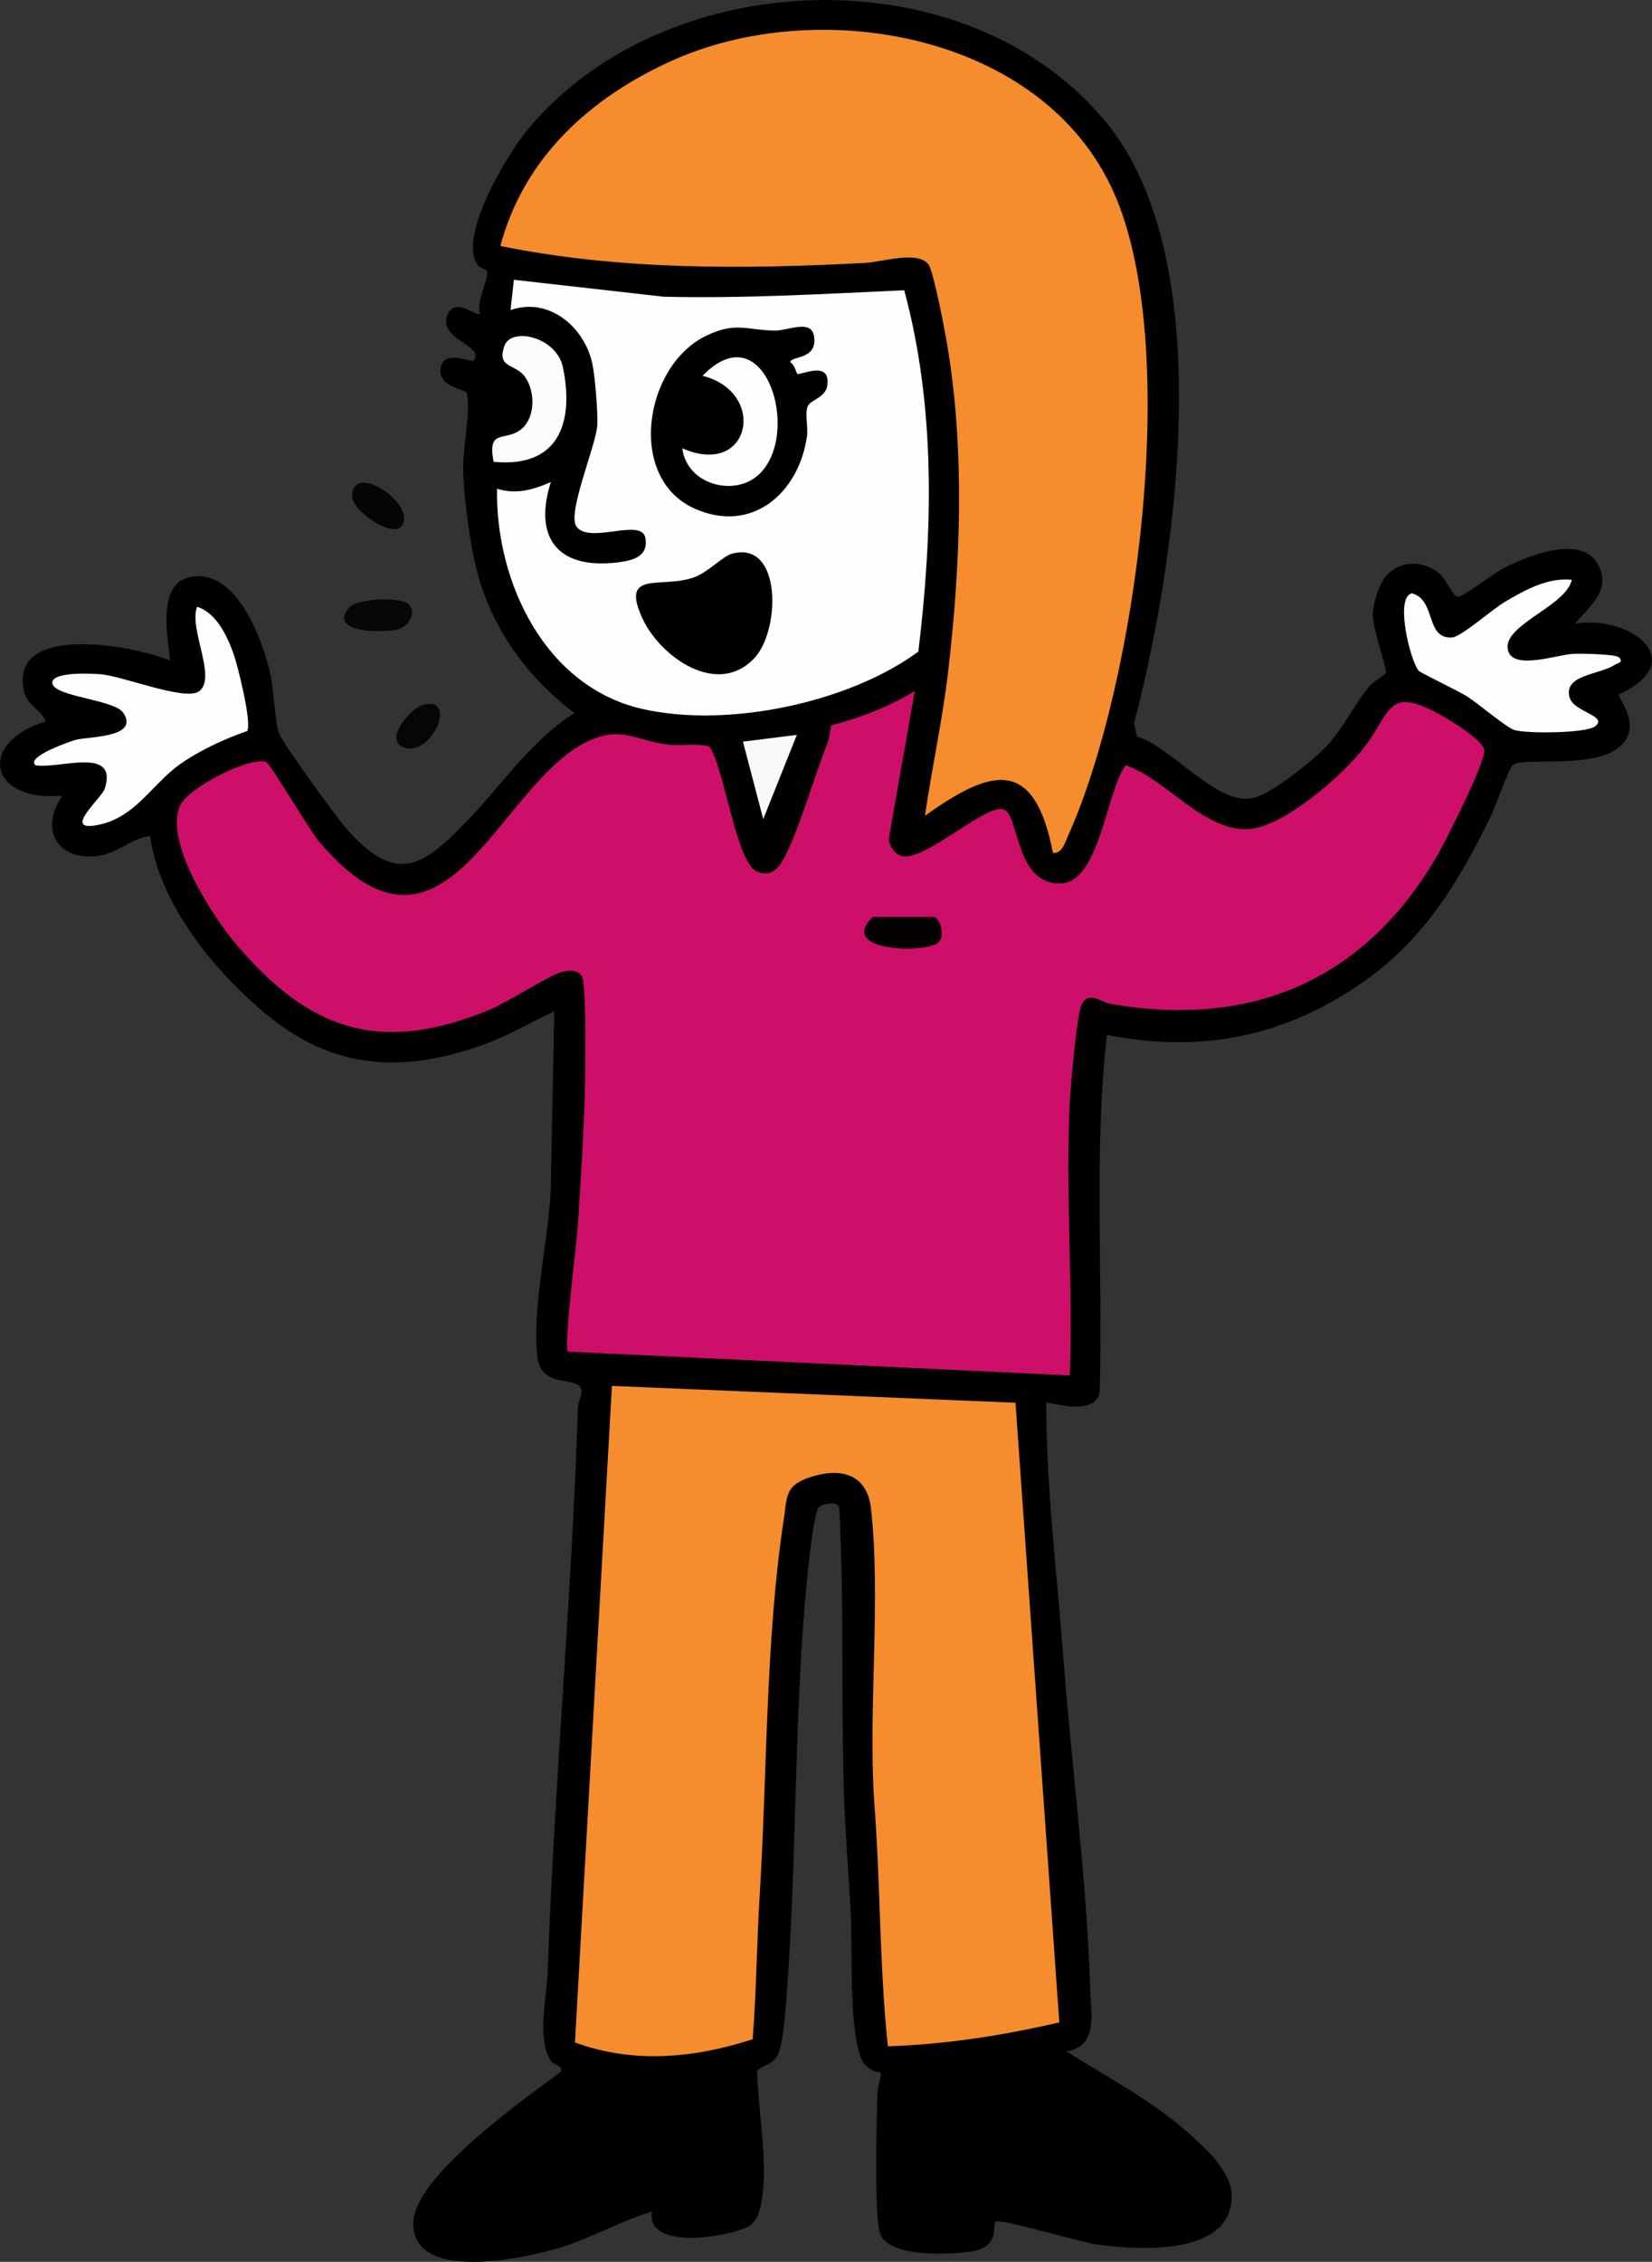
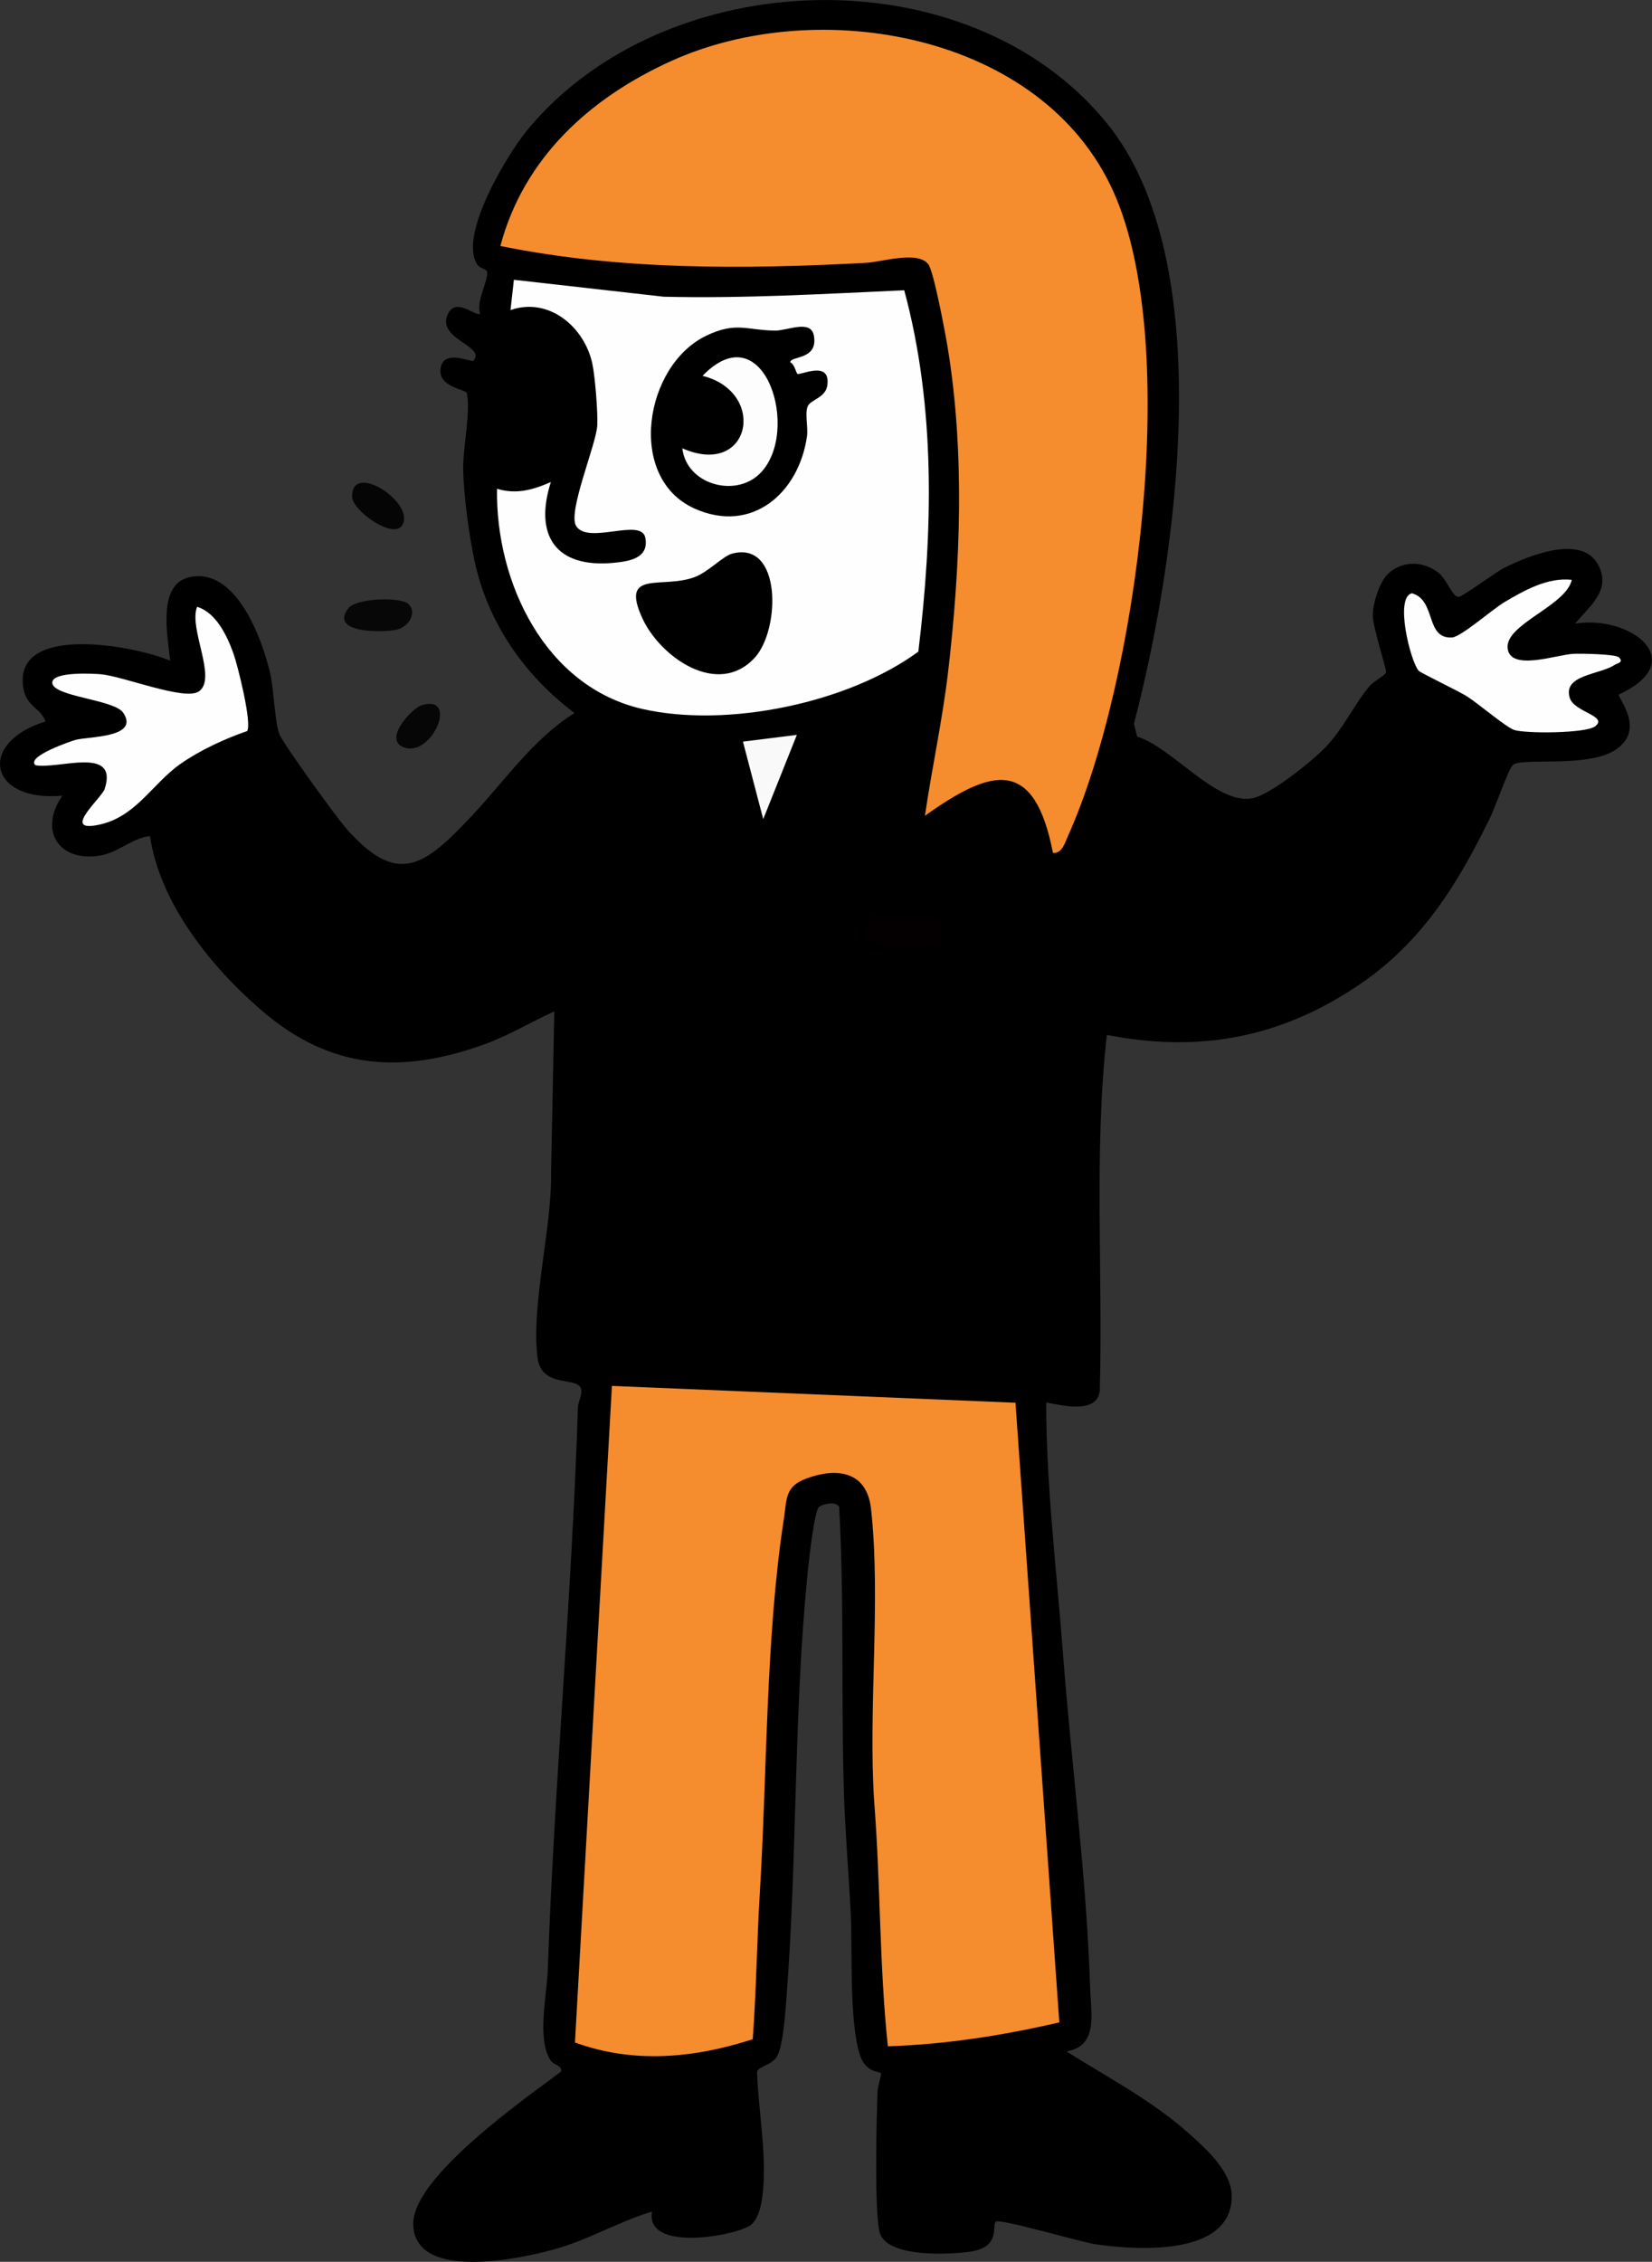
<svg xmlns="http://www.w3.org/2000/svg" id="Layer_1" data-name="Layer 1" viewBox="0 0 490.32 670.9">
  <rect x="0" y="0" width="490.32" height="670.9" fill="#333333" stroke="none" />
  <defs>
    <style>
      .cls-1 {
        fill: #070707;
      }

      .cls-2 {
        fill: #f58c2e;
      }

      .cls-3 {
        fill: #050505;
      }

      .cls-4 {
        fill: #040002;
      }

      .cls-5 {
        fill: #cd0f69;
      }

      .cls-6 {
        fill: #060606;
      }

      .cls-7 {
        fill: #f9f9f9;
      }

      .cls-8 {
        fill: #fefefe;
      }

      .cls-9 {
        fill: #fcfcfc;
      }

      .cls-10 {
        fill: #fdfdfd;
      }
    </style>
  </defs>
  <path d="M411.85,170.32c4.3-4.15,10.59-4,15.19-.36,2.35,1.86,4.14,7.34,5.95,7.07,1.4-.21,10.67-7.18,13.48-8.59,7-3.53,23.02-10.19,27.91-.83,3.93,7.52-2.66,12.21-6.87,17.37,16.14-2.67,34.56,11,13,21.02-.62.82,8.23,10.34-1.05,16.43-8.4,5.51-28.13,2.11-30.48,4.52-1.31,1.35-5.21,12.52-6.61,15.39-9.73,19.95-20.34,37.22-39.13,49.87-23.15,15.59-47.17,20.15-74.73,14.76-3.89,34.93-1.13,70.31-2.09,105.45-.57,6.99-10.92,4.57-15.9,3.56,0,24.88,3.1,49.71,4.98,74.51,2.48,32.71,7.01,66.27,8.05,98.95.25,7.93,2.51,17.46-7.04,19.04,12.37,7.78,25.57,14.66,36.52,24.48,5.17,4.64,12.56,11.27,12.55,18.53-.03,17.85-28.15,15.98-40.3,14.22-4.5-.65-28.67-7.78-29.75-6.71-1.17,1.16,1.59,7.6-7.61,8.89-6.37.89-23.88,1.73-26.65-5.17-1.87-4.66-1.08-35.07-.81-42.29.05-1.43,1.21-5.19,1.04-5.41-.53-.69-4.52-.18-6.22-5.31-3.3-9.96-2.22-30.94-2.78-42.22-.59-11.84-1.67-24.12-2.03-35.97-.85-28.14.15-56.53-1.4-84.59-1.1-1.62-4.44-.95-5.89-.02-1.62,1.04-3.33,18.14-3.66,21.58-3.9,40.36-2.93,82.37-6.01,122.99-.34,4.42-.99,14.87-2.75,18.25-1.53,2.92-5.66,3.09-6.07,4.85.38,10.85,2.67,23.24,1.88,33.96-.26,3.46-.88,9.28-3.79,11.48-4.04,3.05-31.31,8.26-29.26-4.02-9.92,2.98-19.02,8.47-29.23,11.26-10.01,2.74-41.63,9.59-41.63-7.76,0-13.87,33.21-37.06,43.86-45.01.45-1.84-2.14-1.96-3.02-3.23-4.24-6.06-1.18-19.6-.93-26.72,1.96-55.73,7.19-111.31,8.96-167.03.05-1.68,1.13-3.5,1.03-5.02-.32-4.75-11.9-.08-13.05-9.97-1.86-15.92,4.36-38.36,4.06-54.98l.95-47.54c-6.91,3.12-13.55,7.18-20.73,9.76-24.73,8.89-45.51,7.53-65.79-9.74-15.1-12.86-30.59-32.04-33.48-52.03-5.21.54-9.44,4.89-14.73,5.77-12.43,2.06-18.41-7.48-11.27-17.75-21.84,2.03-25.43-15.71-5-22.02-1.59-4.19-5.7-4.34-6.61-9.97-3.12-19.43,33.59-12.41,43.59-8.02-.67-7.14-3.97-22.62,5.72-24.79,13.87-3.11,21.64,18.39,23.99,28.59,1.09,4.71,1.36,14.93,2.81,18.19,1.34,3,16.55,24.07,19.52,27.48,15.58,17.94,23.64,11.21,37.48-3.46,9.86-10.45,18.05-22.68,30.47-30.51-14.94-11.33-25.74-26.8-29.68-45.3-1.59-7.44-3.16-19.14-3.34-26.66-.15-6.47,2.32-17.72,1.09-22.89-.29-1.21-8.26-1.71-7.82-6.99.54-6.54,9.19-2.01,9.77-2.67,3.94-4.41-11.31-6.36-7.5-14,2.47-4.94,8.37,1.23,9.5,0-1.3-3.52,2.49-9.85,2.07-12.34-.14-.84-2.24-1.08-2.96-2.23-5.55-8.72,8.95-32.67,14.93-39.9,40.84-49.43,130.8-52.53,171.95-2.01,33.65,41.31,20.69,129.9,8.07,178.12l.94,3.87c10.3,3.04,23.65,20.48,34.28,18.26,5.44-1.14,17.7-11,21.76-15.25,5.2-5.44,8.4-12.64,12.97-18.03,1.25-1.48,4.63-3.1,4.88-4.1.2-.84-3.95-13.18-3.95-16.9,0-3.43,1.94-9.78,4.41-12.16Z" />
  <path class="cls-1" d="M121.27,179.22c2.62,2.52-.03,6.77-3.47,7.54-4.19.94-20.29,1.14-14.37-6.38,2.31-2.93,15.45-3.47,17.84-1.17Z" />
  <path class="cls-3" d="M119.36,155.83c-2.66,4.23-14.73-4.33-14.84-8.44-.27-10.79,18.98,1.86,14.84,8.44Z" />
  <path class="cls-6" d="M125.22,209.16c10.88-3.25,3.21,15.09-4.99,12.64-6.94-2.07,1.92-11.72,4.99-12.64Z" />
-   <path class="cls-5" d="M317.52,407.98l-148.95-7.05c-1.32-1.36,2.62-32.65,2.94-37.46.84-12.84,1.7-26.18,2.05-38.95.14-5.02.62-33.15-.94-35.13-1.35-1.7-3.39-1.6-5.35-1.22-3.82.75-16.42,9.05-21.78,11.27-32.3,13.41-53.54,6.51-75.48-19.46-6.88-8.15-21.75-30.86-16.36-41.38,2.51-4.91,19.79-14,25.17-12.65,1.37.34,12.75,19.93,15.73,23.49,37.36,44.48,52.83-16.31,79.57-29.37,10.27-5.01,14.04-.48,24.02.78,4.12.52,8.36-.53,12.42.58,4.44,6.4,7.93,34.24,13.98,37.03,4.29,1.98,6.71-.97,8.49-4.48,4.32-8.49,8.65-23.69,12.54-33.46.69-1.73.73-3.57,1.14-5.35,8.73-2.32,17.12-5.47,24.8-10.2l-7.7,43.7c0,2.31,1.92,5,4.26,5.33,7.05.98,24.57-15.57,29.78-13.93,4.75,1.5,3.33,22.61,17.16,21.96,11.41-.53,13.42-27.56,19.1-35.04,12.03,4.01,23.3,19.97,36.78,18.89,10.11-.81,26.18-14.83,32.6-22.44,10.02-11.87,7.23-20.89,24.95-10.89,2.78,1.57,11.81,7.16,12.09,9.95.38,3.74-11.83,27.76-14.59,32.39-21.68,36.37-55.2,50.16-96.65,42.82-2.38-.42-6.19-3.96-8.26.27-1.47,3.01-3.31,24.68-3.55,29.45-1.3,26.45,1.06,53.99.04,80.55Z" />
  <path class="cls-2" d="M301.4,416.08l13.01,183.8c-16.67,3.86-33.72,6.55-50.89,7.09-2.55-24.06-2.16-48.44-4.05-72.45-1.85-27.43,2.06-60.17-.96-87.04-1.23-10.92-9.86-12.3-18.99-8.99-6.58,2.39-5.92,5.88-6.88,12.12-5.38,34.93-4.94,75.14-7.12,110.88-.88,14.44-1.03,28.97-2.11,43.39-17.31,5.59-35.3,7.35-52.76.96l10.97-194.75,119.78,4.99Z" />
  <path class="cls-2" d="M312.52,252.98c-5.53-28.38-18.05-25.25-38-11,2.08-14.2,5.19-28.35,6.87-42.62,3.69-31.53,5.03-65.24-.17-96.59-.66-3.99-4.07-22.19-5.66-24.34-3.1-4.18-13.79-.72-18.56-.46-36.14,1.93-72.88,2.22-108.49-5,6.97-26.2,26.63-43.94,50.65-54.85,43.59-19.8,109.95-8.35,131.21,38.5,20.62,45.43,7.04,145.98-13.38,191.34-.88,1.95-1.77,5.33-4.47,5.02Z" />
  <path class="cls-8" d="M268.38,86.11c9.41,34.79,8.48,71.62,4.19,107.17-20.82,15.29-56.77,22.73-81.88,17.02-28.9-6.56-43.62-37.54-43.17-65.32,5.69,1.74,10.68.33,15.98-2-5.04,15.77,1.38,25.55,18.5,23.98,4.9-.45,10.71-1.42,9.53-7.47s-17.09,2.23-20.55-3.51c-2.51-4.17,5.95-24.02,6.29-29.76.22-3.77-.64-14.28-1.41-18.1-2.23-11.02-12.88-20.14-24.34-16.15l1.01-8.98,44.44,5.02c23.92.57,47.59-.84,71.41-1.91Z" />
  <path class="cls-8" d="M73.37,216.84c-6.66,2.3-13.98,5.67-19.77,9.72-8.76,6.12-13.6,16.59-25.68,18.33-8.93,1.29,2.32-8.33,3.14-10.85,4.22-12.96-13.85-5.75-20.55-7.06-2.91-2.59,10.76-7.21,11.96-7.53,4.03-1.04,19.01-.62,14.12-8.02-2.63-3.98-21.08-4.78-21.07-8.95.01-3.32,11.99-2.7,14.46-2.48,6.62.58,24.95,8.01,29.09,5.06,5.44-3.89-3.15-18.65-.57-25.07,5.67,1.76,8.85,8.51,10.75,13.74,1.27,3.49,5.6,20.8,4.1,23.12Z" />
  <path class="cls-8" d="M466.51,171.99c-1.7,7.78-20.02,13.22-19.03,20.43.93,6.73,14.58,1.76,19.49,1.52,2.17-.11,12.55.06,13.54,1.05,1.54,1.54-.57,1.75-1.29,2.23-4.44,2.95-15.43,2.9-13.31,9.79,1.31,4.26,11.49,5.33,7.55,8.42-2.7,2.12-20.48,2.2-24,1.11-2.3-.71-10.82-7.93-14.03-9.97-2.47-1.57-13.85-7-14.38-7.62-2.45-2.86-7.17-21.77-2-22.97,7.32,1.97,3.87,13.64,11.97,13.1,2.64-.18,11.94-8.37,15.58-10.52,5.94-3.51,12.83-7.37,19.92-6.57Z" />
-   <path class="cls-9" d="M146.51,136.98c-2.04-10.37,3.82-5.61,8.54-9.97,3.83-3.54,3.75-10.74.93-15s-8.65-2.57-6.29-9.37c2.01-5.82,15.51-2.7,17.38,6.28,3.49,16.73-1.51,29.95-20.56,28.06Z" />
  <polygon class="cls-7" points="236.51 217.98 226.53 242.97 220.51 219.98 236.51 217.98" />
  <path class="cls-4" d="M259.01,271.98h18c1.73,0,3.81,5.22,1.52,7.53-3.35,3.39-30.26,2.88-19.52-7.53Z" />
  <path d="M236.67,110.88c.77.59,10.06-4.29,8.86,3.55-.56,3.63-5.15,4.16-5.85,6.21-.81,2.35.22,6.13-.17,8.83-2.41,16.72-16.3,29.01-33.36,21.38-20.28-9.07-14.93-42.44,3.47-51.27,8.87-4.26,11.95-1.61,20.42-1.52,3.67.04,10.6-3.38,11.51,1.44,1.4,7.4-7.02,5.98-7,7.98,1.26.51,1.72,3.09,2.13,3.4Z" />
  <path d="M217.26,164.23c14.83-3.99,14.36,22.5,6.8,30.8-10.94,12.02-28.13-.11-33.42-11.67-6.68-14.59,5.92-8.55,15.56-12.19,4.04-1.52,8.38-6.22,11.06-6.94Z" />
  <path class="cls-10" d="M202.52,132.98c20.3,8.9,25.36-16.65,6-21.5,18.42-19.11,29.41,16.75,17,29-7.37,7.28-21.8,3.16-23-7.5Z" />
</svg>